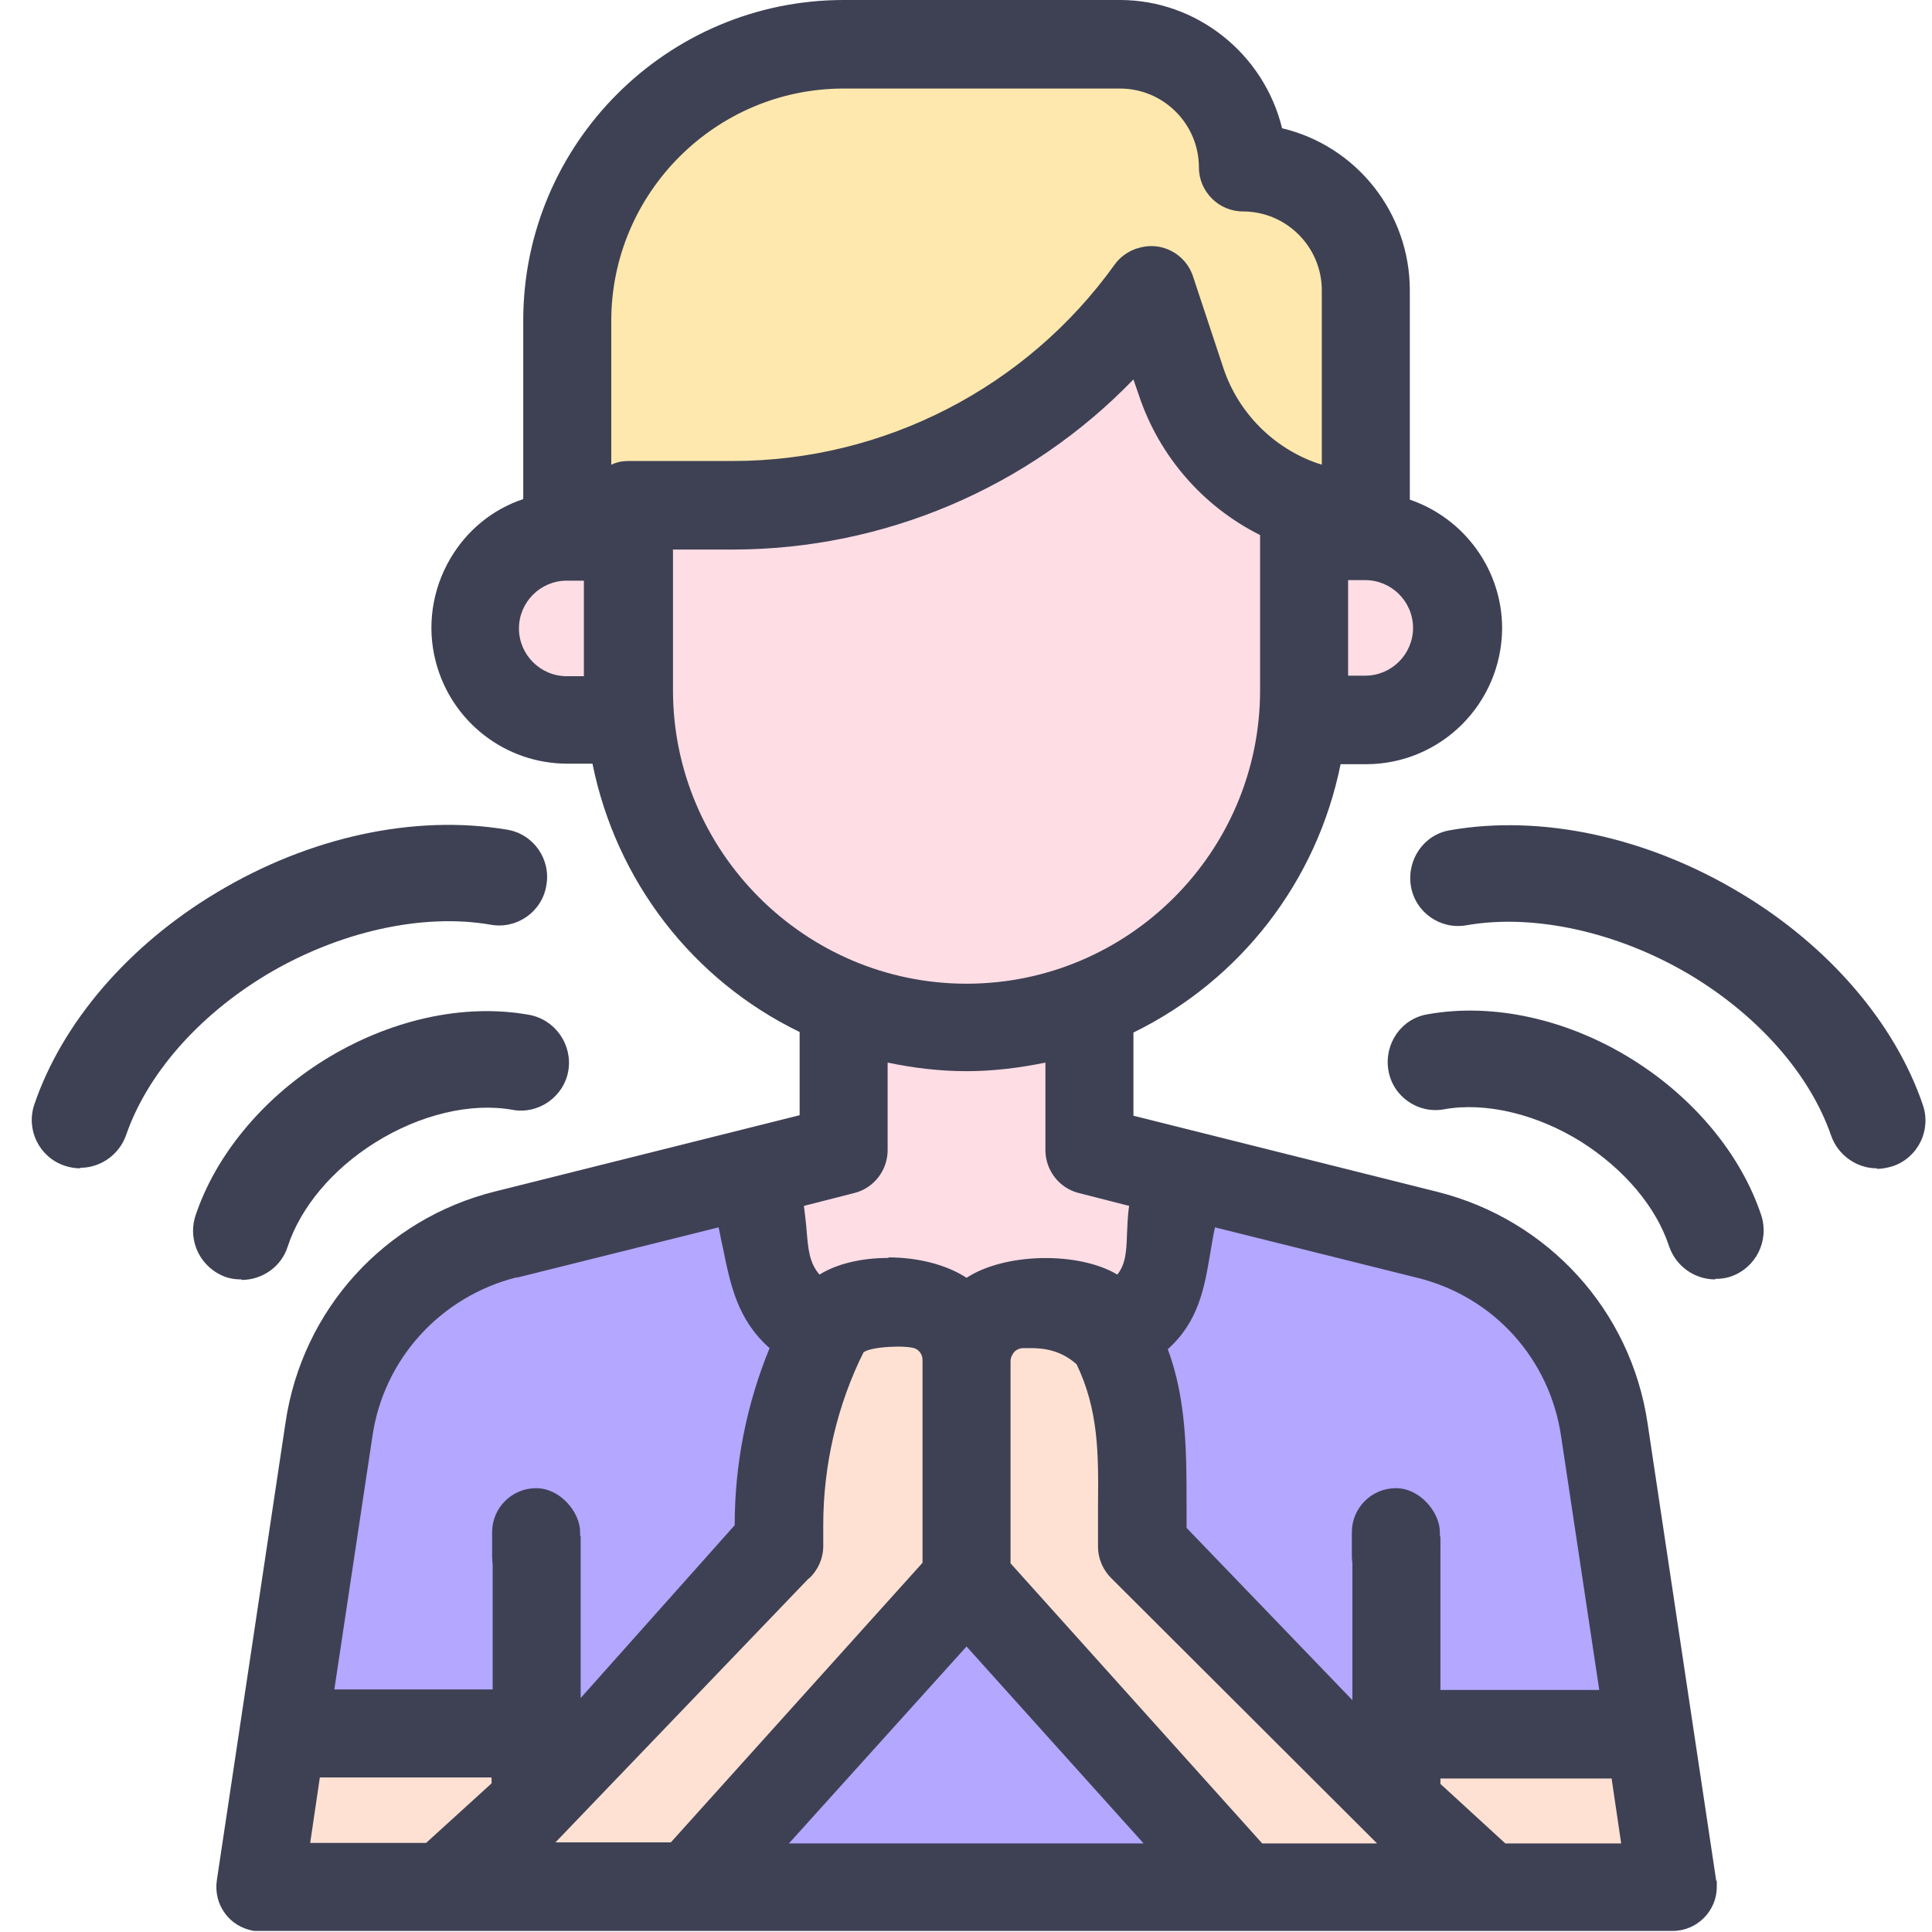
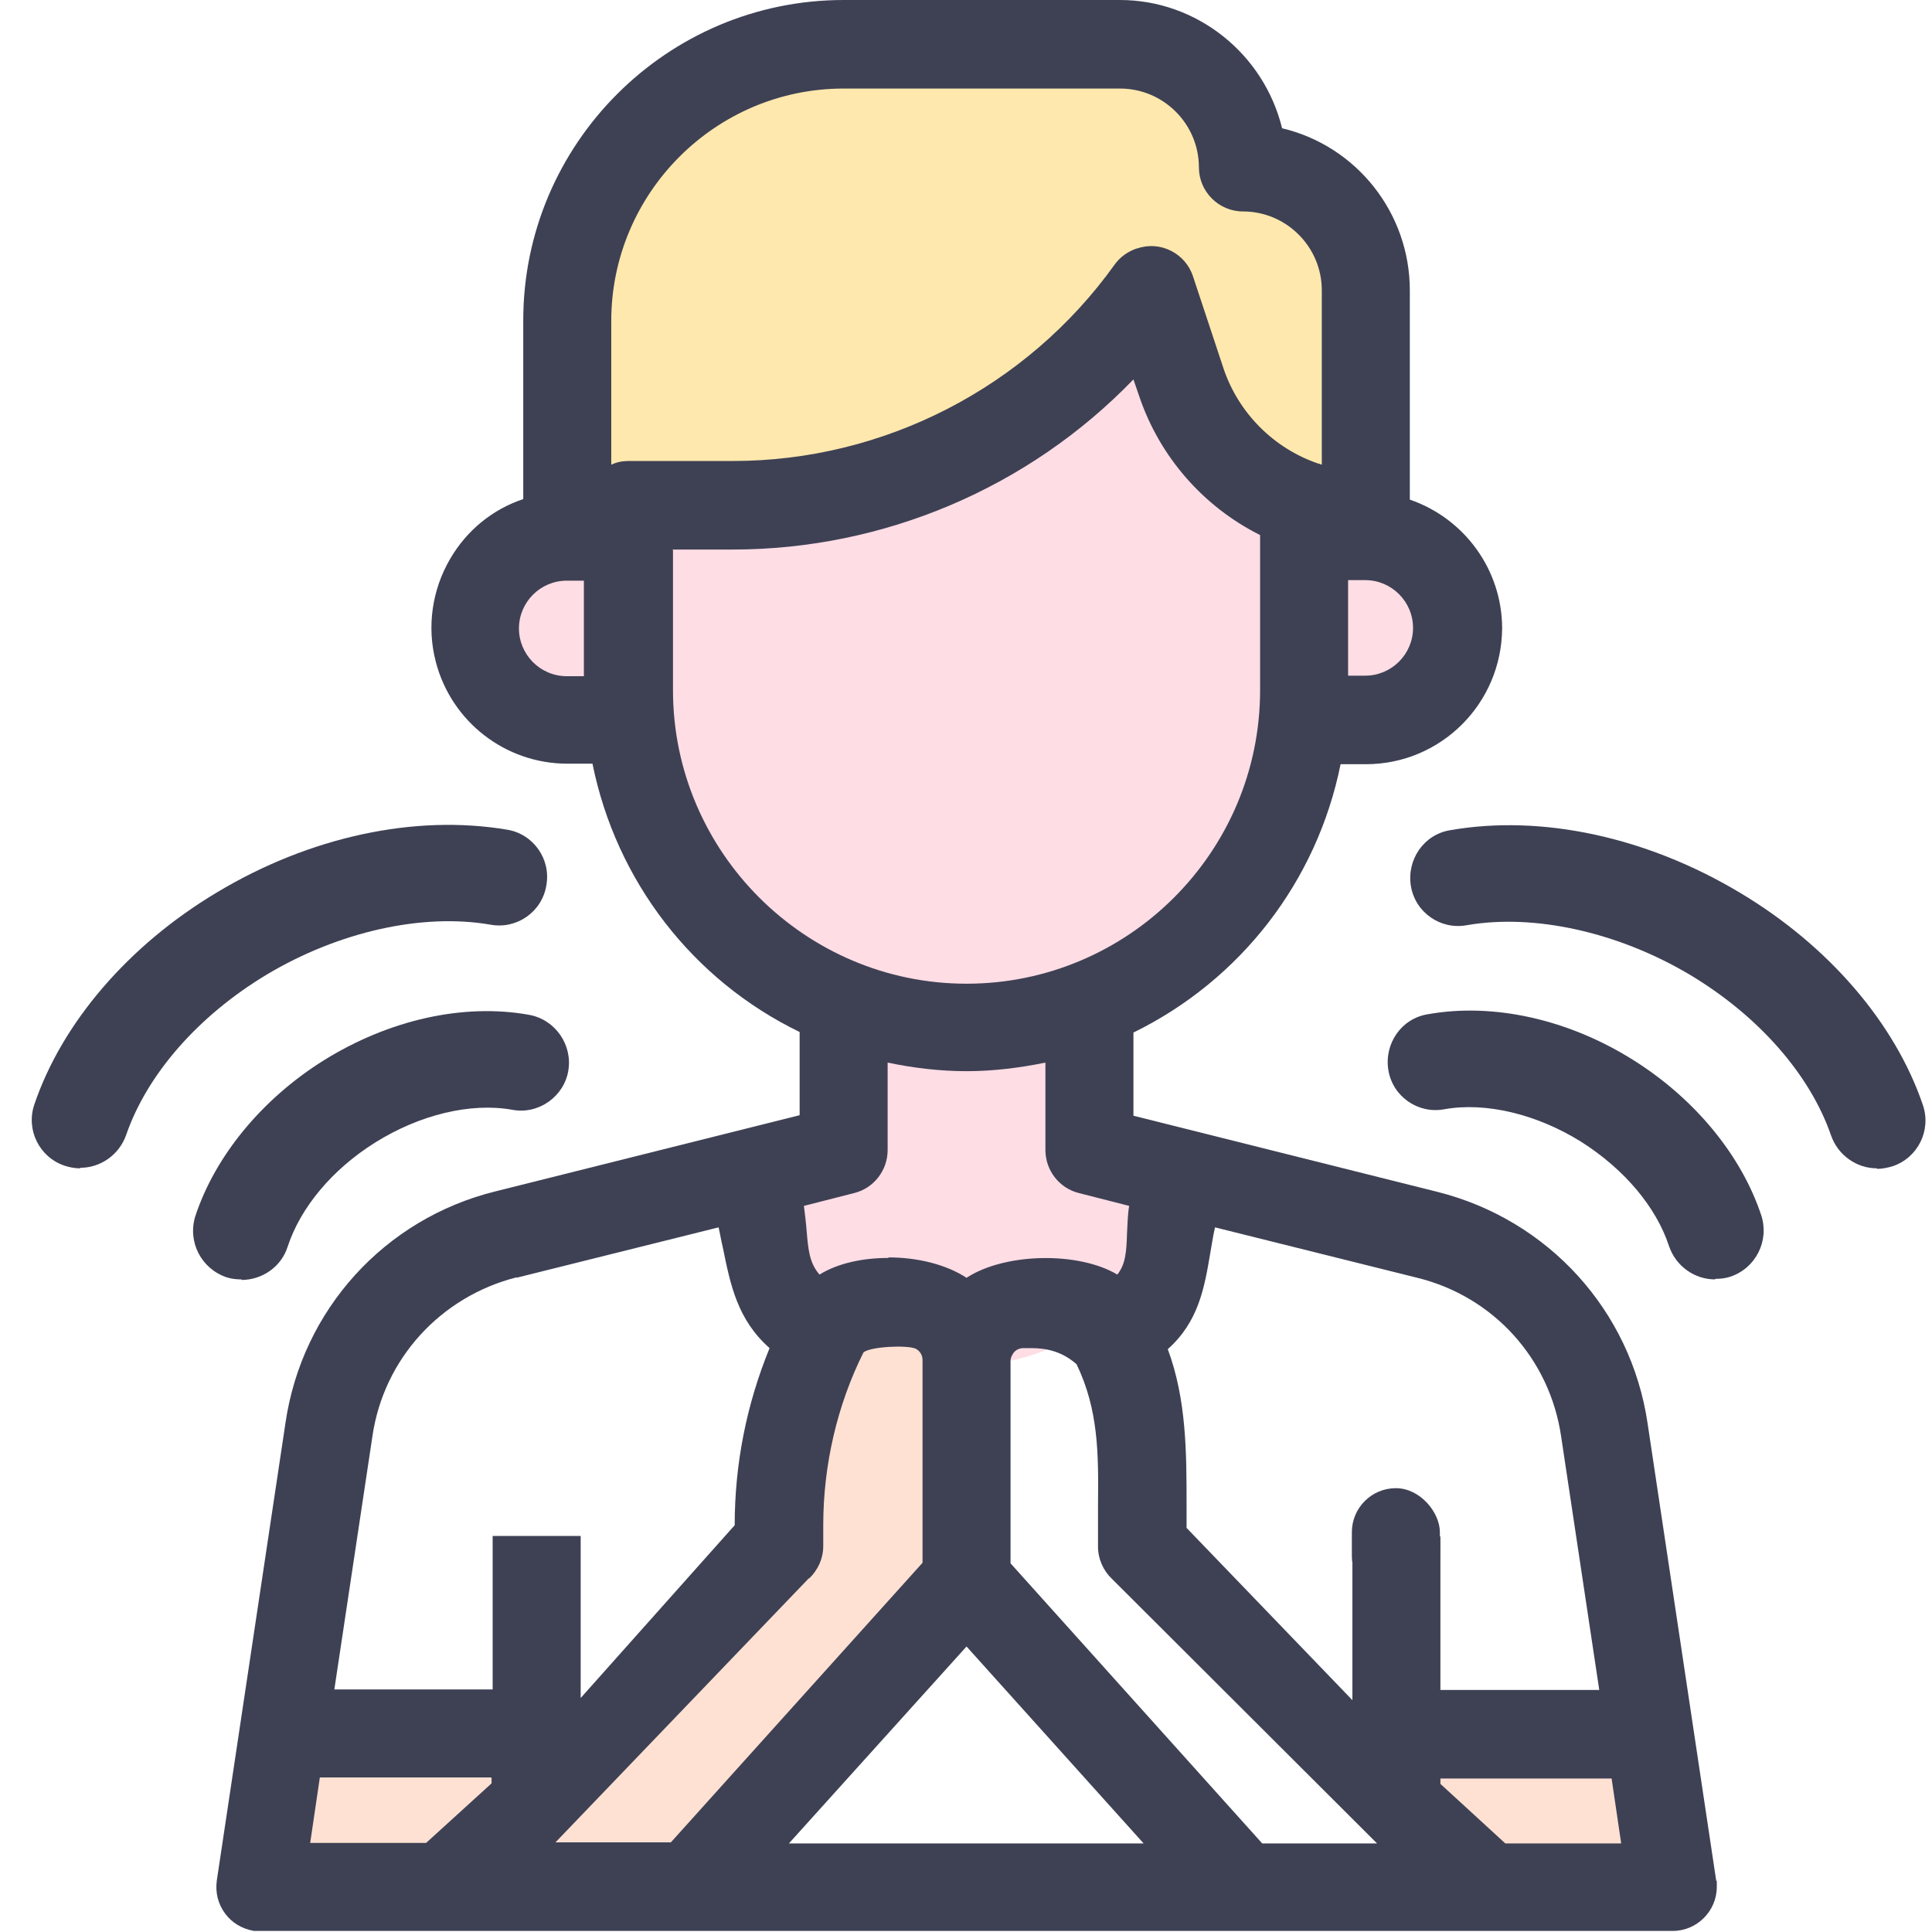
<svg xmlns="http://www.w3.org/2000/svg" id="a" width="36" height="36" viewBox="0 0 36 36">
  <defs>
    <style>.b{fill:#ffe1d3;}.c{fill:#ffdde5;}.d{fill:#3e4154;}.e{fill:#eeb8ab;}.f{fill:#ffe8ad;}.g{fill:#b3a7ff;}</style>
  </defs>
  <g>
-     <path class="g" d="M20.29,18.71v2.72l6.3,1.57c1.73,.43,3.03,1.87,3.3,3.63l1.28,8.53H4.84l1.28-8.53c.26-1.77,1.57-3.2,3.3-3.63l6.3-1.57v-2.72" />
    <path class="c" d="M21.99,21.86c-.24,2.2-2.21,3.79-4.41,3.56-1.87-.2-3.35-1.68-3.56-3.56l1.69-.42v-2.72c1.47,.57,3.11,.57,4.58,0v2.72l1.69,.42Z" />
    <path class="b" d="M26.59,32.31c0,.82,.34,1.6,.95,2.16l.77,.7h2.86l-.43-2.86h-4.15Z" />
    <path class="b" d="M9.42,32.31H5.27l-.43,2.86h2.86l.77-.7c.61-.55,.95-1.34,.95-2.16Z" />
    <path class="f" d="M10.56,9.99V5.98c0-2.84,2.31-5.15,5.15-5.15h5.15c1.26,0,2.29,1.02,2.29,2.29,1.26,0,2.29,1.02,2.29,2.29v4.58H10.56Z" />
    <path class="e" d="M24.3,9.42v3.43c0,3.48-2.82,6.3-6.3,6.3s-6.3-2.82-6.3-6.3v-3.43h1.95c3.09,0,5.99-1.49,7.78-4.01l.57,1.72c.36,1.08,1.21,1.93,2.29,2.29Z" />
    <path class="c" d="M22.01,7.7l-.57-1.72c-1.8,2.51-4.69,4.01-7.78,4.01h-1.95v2.86c0,3.48,2.82,6.3,6.3,6.3s6.3-2.82,6.3-6.3v-2.86c-1.08-.36-1.93-1.21-2.29-2.29Z" />
    <path class="c" d="M11.71,9.99h-1.14c-.95,0-1.72,.77-1.72,1.72s.77,1.72,1.72,1.72h1.17" />
    <path class="c" d="M24.3,9.99h1.14c.95,0,1.72,.77,1.72,1.72s-.77,1.72-1.72,1.72h-1.17" />
    <path class="b" d="M12.85,35.17l5.15-5.72v-4.09c0-.59-.48-1.06-1.06-1.06h0c-.4,0-.77,.23-.95,.59-.56,1.12-.85,2.35-.85,3.61v.39l-6.87,6.3" />
-     <path class="b" d="M23.15,35.17l-5.15-5.72v-4.09c0-.59,.47-1.06,1.06-1.06,.4,0,.77,.23,.95,.59,.56,1.12,.85,2.35,.85,3.61v.39l6.87,6.3h-4.58Z" />
  </g>
  <path class="d" d="M4.5,23.84c-.09,0-.19-.01-.28-.04-.47-.16-.73-.66-.58-1.14,.37-1.12,1.24-2.18,2.39-2.9,1.22-.76,2.61-1.07,3.83-.85,.49,.09,.81,.56,.73,1.04s-.55,.82-1.04,.73c-.78-.14-1.73,.09-2.56,.61-.8,.5-1.39,1.21-1.63,1.94-.12,.38-.48,.62-.86,.62Z" />
  <path class="d" d="M1.49,21.77c-.1,0-.2-.02-.29-.05-.47-.16-.72-.67-.56-1.14,.52-1.53,1.76-2.97,3.4-3.95,1.73-1.04,3.69-1.46,5.41-1.17,.49,.08,.82,.55,.73,1.04-.08,.49-.55,.82-1.04,.73-1.27-.22-2.83,.13-4.17,.93-1.28,.77-2.23,1.86-2.62,2.99-.13,.37-.48,.61-.85,.61Z" />
  <path class="d" d="M31.96,23.84c-.38,0-.73-.24-.86-.62-.24-.73-.83-1.43-1.63-1.94-.83-.52-1.79-.75-2.56-.61-.49,.09-.96-.24-1.04-.73s.24-.96,.73-1.04c1.22-.22,2.62,.09,3.83,.85,1.15,.72,2.02,1.78,2.39,2.9,.15,.47-.1,.98-.58,1.14-.09,.03-.19,.04-.28,.04Z" />
  <path class="d" d="M34.97,21.77c-.37,0-.72-.24-.85-.61-.39-1.13-1.34-2.22-2.62-2.99-1.34-.8-2.91-1.15-4.17-.93-.49,.09-.96-.24-1.04-.73-.08-.49,.24-.96,.73-1.04,1.71-.3,3.68,.13,5.41,1.17,1.64,.98,2.88,2.42,3.4,3.95,.16,.47-.09,.98-.56,1.14-.1,.03-.2,.05-.29,.05Z" />
-   <rect class="d" x="9.17" y="27.73" width="1.64" height="2.1" rx=".82" ry=".82" />
  <rect class="d" x="25.19" y="27.73" width="1.64" height="2.1" rx=".82" ry=".82" />
  <path class="d" d="M31.98,35.05l-1.28-8.53c-.31-2.1-1.85-3.79-3.91-4.31l-5.67-1.42v-1.55c2-.98,3.42-2.82,3.86-5h.47c1.4,0,2.53-1.13,2.54-2.53,0-1.09-.7-2.05-1.72-2.4v-3.9c0-1.44-.99-2.69-2.38-3.02C23.55,1,22.3,0,20.87,0h-5.15c-3.29,0-5.97,2.68-5.97,5.97v3.33c-.57,.19-1.05,.58-1.36,1.11-.34,.58-.44,1.27-.27,1.92,.29,1.12,1.3,1.9,2.45,1.9h.47c.44,2.18,1.86,4.03,3.86,5v1.55l-5.67,1.42c-2.06,.51-3.6,2.2-3.91,4.31l-1.28,8.53c-.03,.22,.02,.43,.15,.61,.13,.18,.32,.29,.54,.33,.04,0,.08,0,.12,0H31.17c.45,0,.82-.37,.82-.82,0-.04,0-.08,0-.12Zm-1.77-.7h-2.16l-1.21-1.11v-.1h3.19l.18,1.22Zm-13.66-10.91c-.48,0-.94,.1-1.28,.31-.19-.22-.21-.47-.24-.82-.01-.14-.03-.29-.05-.46l.94-.24c.36-.09,.62-.42,.62-.8v-1.63c.48,.1,.97,.16,1.47,.16h0c.49,0,.98-.06,1.47-.16v1.63c0,.38,.26,.71,.62,.8l.94,.24c-.03,.19-.03,.36-.04,.52-.01,.35-.03,.57-.18,.76-.72-.43-2.09-.41-2.81,.06-.38-.25-.92-.38-1.45-.38Zm-6.93,.37l3.77-.94c.03,.13,.05,.26,.08,.38,.14,.69,.27,1.34,.87,1.87-.43,1.05-.65,2.16-.65,3.3l-2.87,3.22v-3.02h-1.64v2.86h-2.95l.71-4.72c.21-1.44,1.27-2.6,2.69-2.96Zm5.45,5.61c.17-.16,.27-.38,.27-.61v-.39c0-1.12,.26-2.24,.75-3.22,.13-.11,.81-.14,.97-.07,.08,.04,.13,.12,.13,.21v3.78l-4.69,5.21h-2.15l4.73-4.93Zm3.76-4.06c0-.06,.03-.12,.07-.17,.04-.04,.1-.07,.17-.07h.07c.2,0,.57-.01,.92,.3,.41,.85,.41,1.67,.4,2.62v.78c0,.23,.1,.45,.26,.6l4.94,4.93h-2.14l-4.69-5.22v-3.78Zm8.01,6.13v-2.86h-1.64v3.05l-3.09-3.21v-.42c0-.97,0-1.97-.35-2.91,.57-.51,.68-1.13,.79-1.78,.03-.16,.05-.32,.09-.49l3.77,.94c1.42,.35,2.47,1.51,2.68,2.96l.71,4.72h-2.95ZM21.18,4.63c-.17,.06-.31,.16-.41,.3-1.64,2.29-4.3,3.66-7.11,3.66h-1.95c-.11,0-.22,.02-.32,.07v-2.68c0-2.38,1.94-4.33,4.33-4.33h5.15c.81,0,1.47,.66,1.47,1.47,0,.45,.37,.82,.82,.82,.81,0,1.47,.66,1.47,1.47v3.25s-.04-.02-.06-.02c-.83-.28-1.49-.94-1.77-1.77l-.57-1.72c-.14-.43-.61-.67-1.04-.52Zm-8.65,5.61h1.12c2.82,0,5.52-1.15,7.47-3.17l.11,.32c.38,1.12,1.19,2.05,2.25,2.58v2.89c0,3.02-2.46,5.47-5.47,5.47s-5.47-2.46-5.47-5.47v-2.61Zm12.34-.82h0Zm-3.56,24.93h-6.61l3.31-3.67,3.3,3.67Zm3.81-21.75v-1.79h.32c.49,0,.89,.4,.89,.89s-.4,.89-.89,.89h-.32Zm-14.24-1.79v1.79h-.32c-.49,0-.89-.4-.89-.89s.4-.89,.89-.89h.32Zm.25-1.39h0Zm-1.97,23.71v.1l-1.22,1.11h-2.16l.18-1.22h3.19Z" />
</svg>